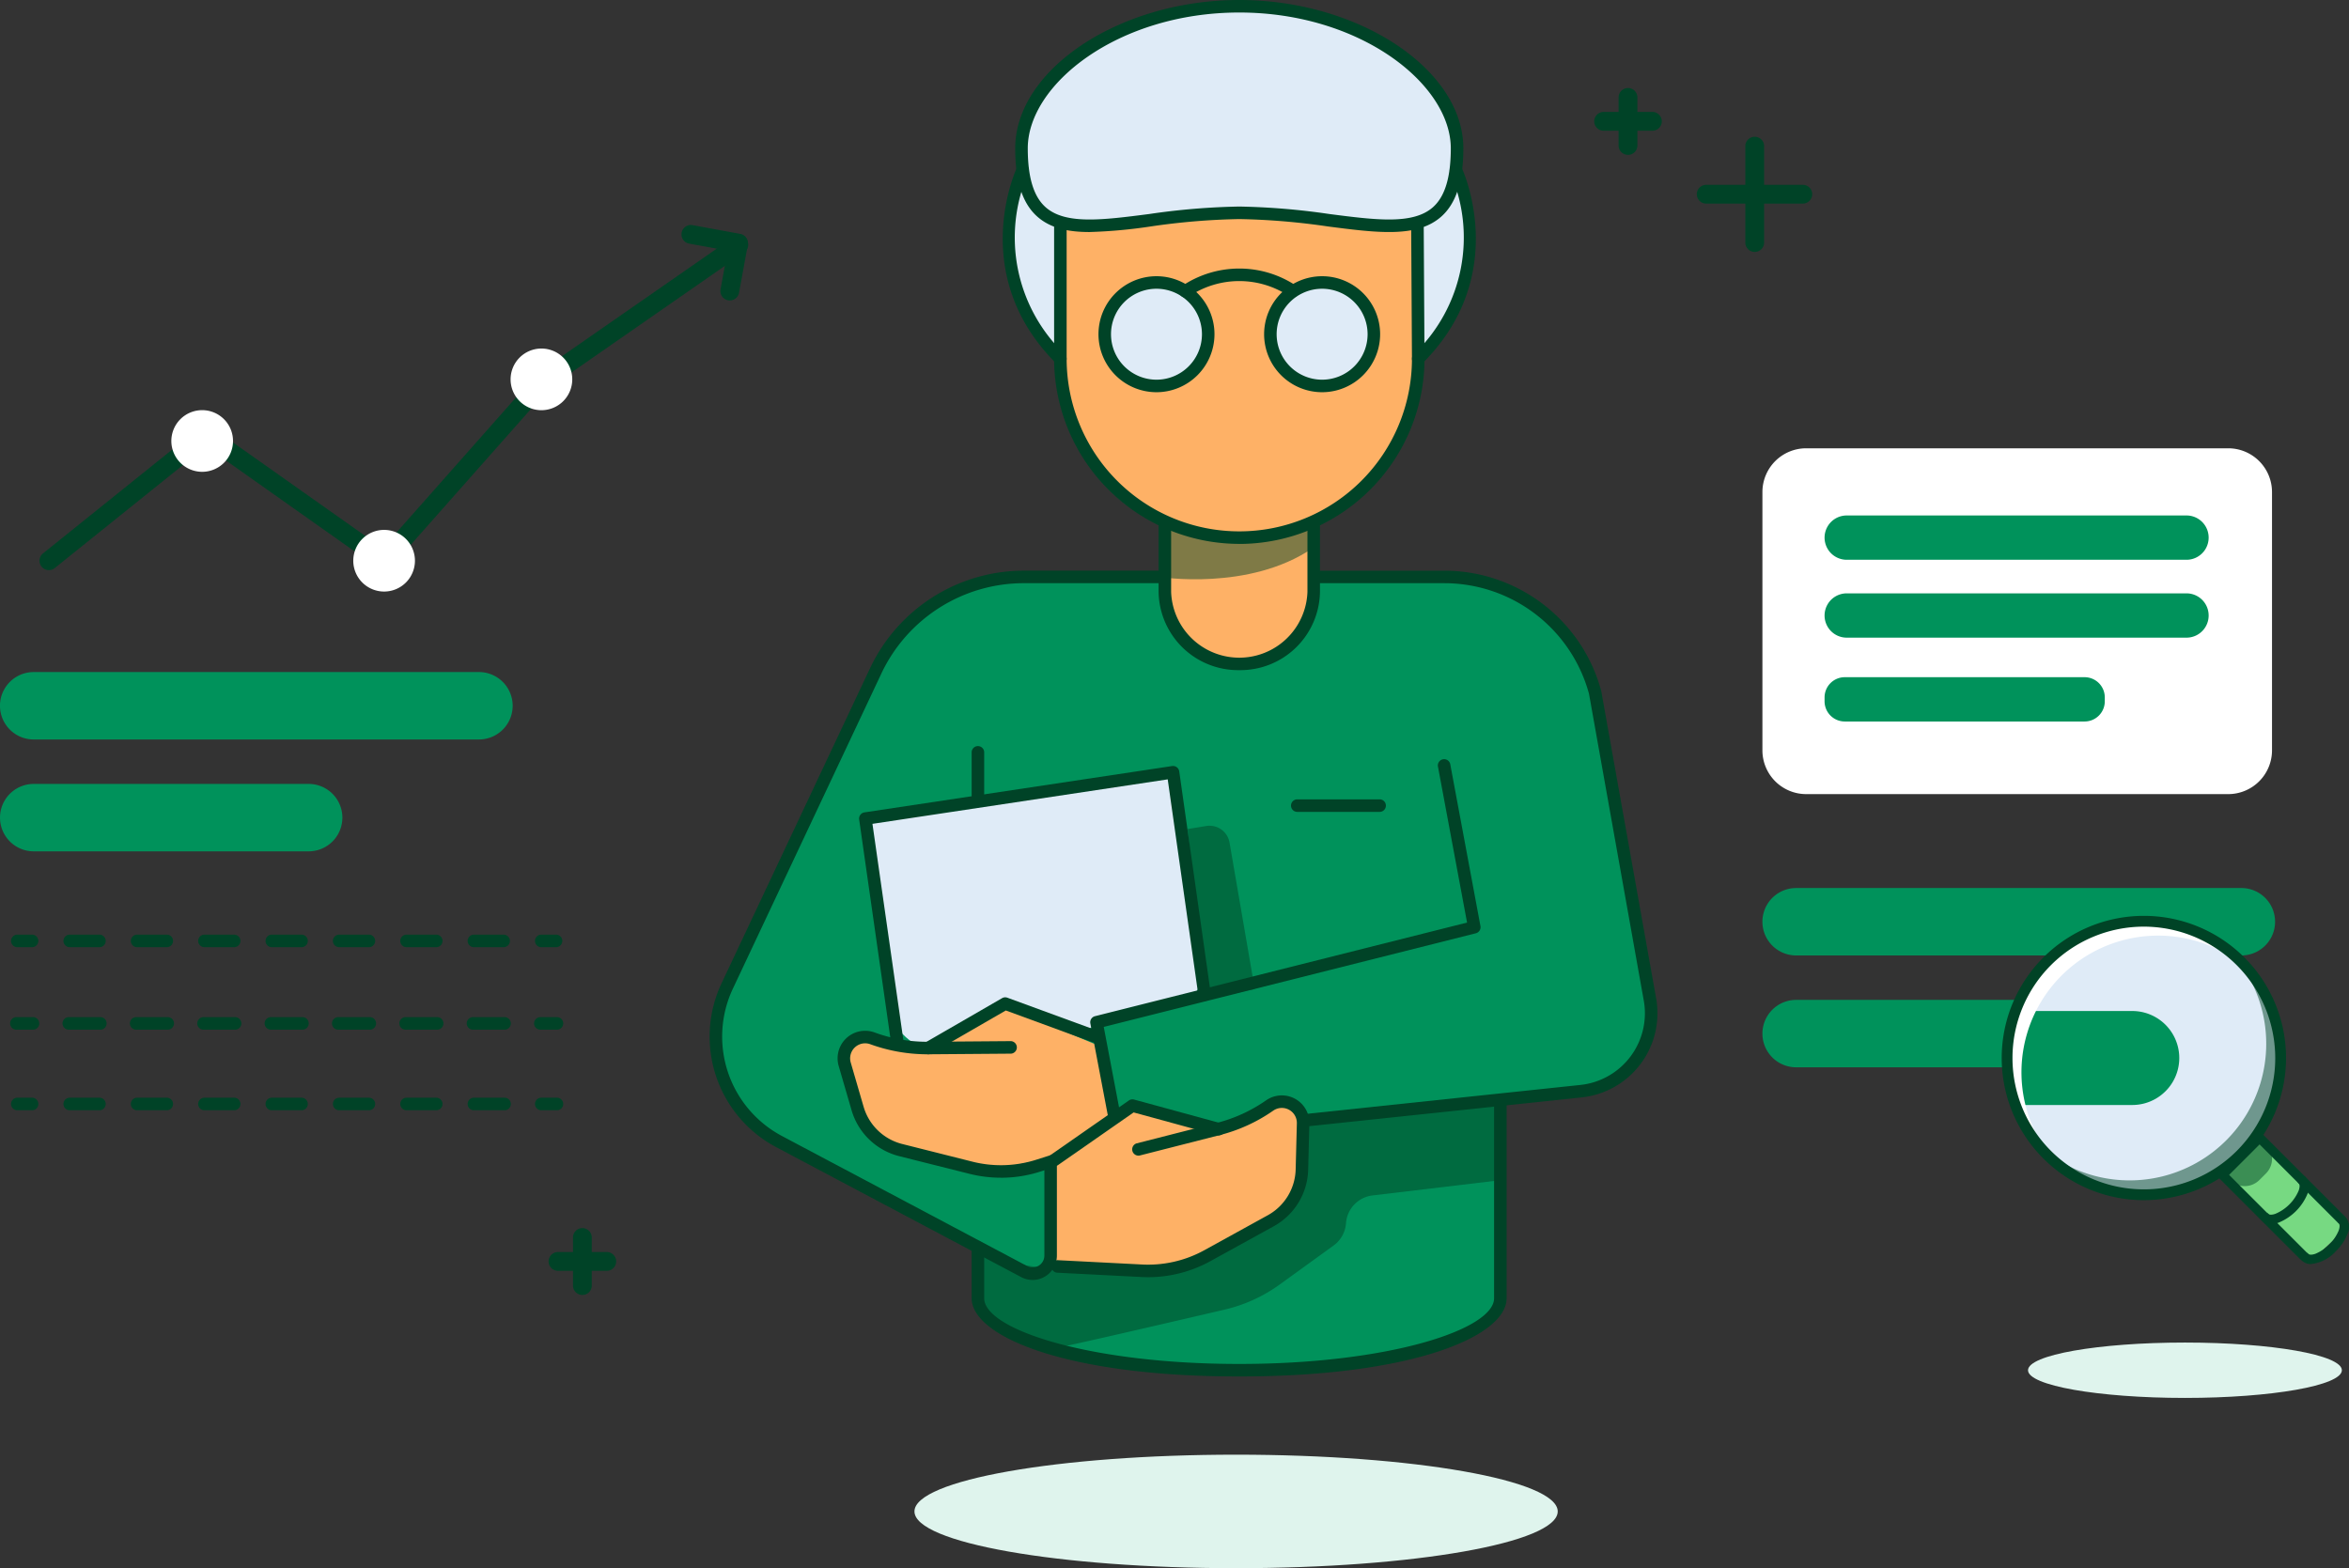
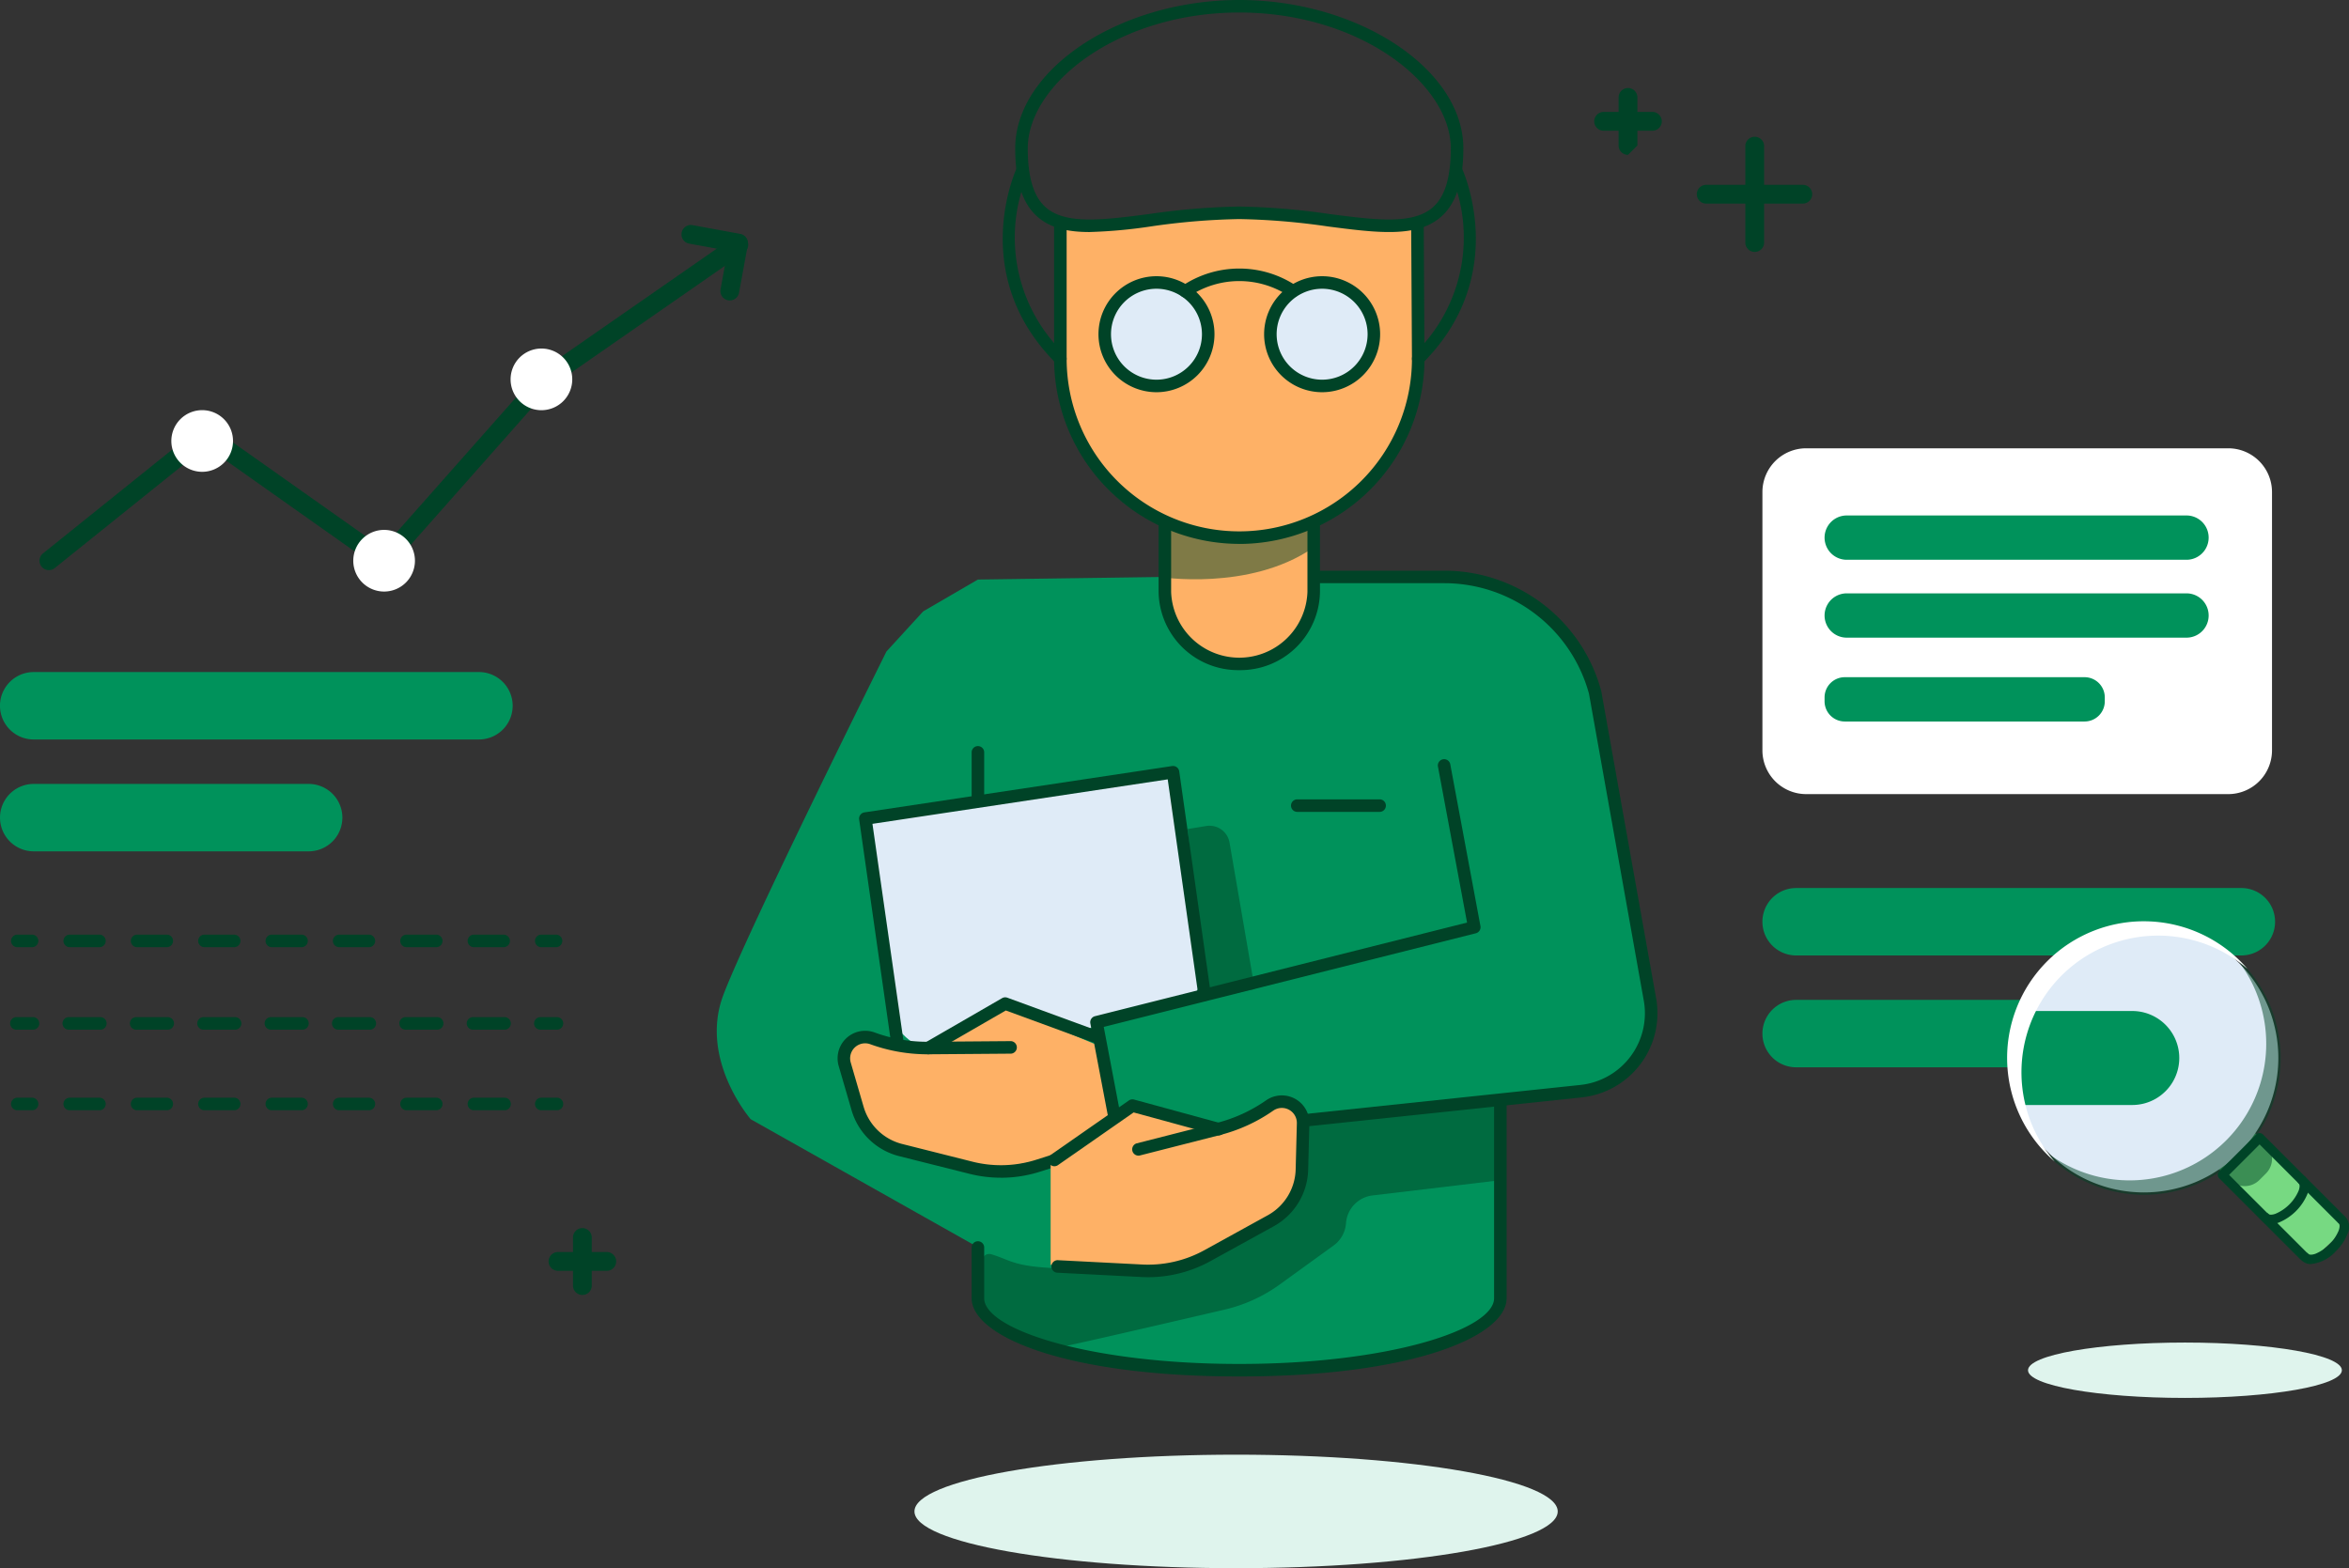
<svg xmlns="http://www.w3.org/2000/svg" id="Groupe_14762" data-name="Groupe 14762" width="411.407" height="274.687" viewBox="0 0 411.407 274.687">
  <rect x="0" y="0" width="411.407" height="274.687" fill="#333333" stroke="none" />
  <defs>
    <clipPath id="clip-path">
      <rect id="Rectangle_2839" data-name="Rectangle 2839" width="411.407" height="274.687" fill="none" />
    </clipPath>
    <clipPath id="clip-path-3">
      <rect id="Rectangle_2829" data-name="Rectangle 2829" width="11.757" height="30.095" fill="none" />
    </clipPath>
    <clipPath id="clip-path-4">
      <rect id="Rectangle_2830" data-name="Rectangle 2830" width="91.317" height="42.489" fill="none" />
    </clipPath>
    <clipPath id="clip-path-5">
      <rect id="Rectangle_2831" data-name="Rectangle 2831" width="1.766" height="10.145" fill="none" />
    </clipPath>
    <clipPath id="clip-path-6">
      <rect id="Rectangle_2832" data-name="Rectangle 2832" width="112.663" height="19.882" fill="none" />
    </clipPath>
    <clipPath id="clip-path-7">
      <rect id="Rectangle_2833" data-name="Rectangle 2833" width="54.972" height="9.701" fill="none" />
    </clipPath>
    <clipPath id="clip-path-8">
      <rect id="Rectangle_2834" data-name="Rectangle 2834" width="26.888" height="9.938" fill="none" />
    </clipPath>
    <clipPath id="clip-path-9">
      <rect id="Rectangle_2835" data-name="Rectangle 2835" width="11.098" height="11.098" fill="none" />
    </clipPath>
    <clipPath id="clip-path-10">
      <path id="Tracé_5419" data-name="Tracé 5419" d="M320.8,171.012a23.547,23.547,0,1,0,23.548-23.547A23.548,23.548,0,0,0,320.8,171.012" transform="translate(-320.801 -147.465)" fill="none" />
    </clipPath>
    <clipPath id="clip-path-12">
      <rect id="Rectangle_2837" data-name="Rectangle 2837" width="42.093" height="42.093" fill="none" />
    </clipPath>
  </defs>
  <g id="Groupe_14761" data-name="Groupe 14761" clip-path="url(#clip-path)">
    <g id="Groupe_14753" data-name="Groupe 14753">
      <g id="Groupe_14752" data-name="Groupe 14752" clip-path="url(#clip-path)">
        <path id="Tracé_5360" data-name="Tracé 5360" d="M160.171,92.627l32.741-.457S191.6,107.311,205.92,107.4s13.932-15.231,13.932-15.231a109.236,109.236,0,0,1,27.433.609c13.716,2.285,20.248,16.982,20.248,16.982s8,45.394,8.818,50.293,3.1,9.8-.98,15.676-8,6.041-8,6.041l-15.7,1.307v36.74s-10.589,11.594-46.283,11.3-44.614-10.574-44.614-10.574l-1.483-11.464L120.374,187.16s-9.034-10.412-4.824-21.678,28.6-60.251,28.6-60.251l6.436-7.028Z" transform="translate(11.105 8.887)" fill="#00925b" />
        <g id="Groupe_14733" data-name="Groupe 14733" transform="translate(208.009 144.639)" opacity="0.5" style="mix-blend-mode: multiply;isolation: isolate">
          <g id="Groupe_14732" data-name="Groupe 14732">
            <g id="Groupe_14731" data-name="Groupe 14731" clip-path="url(#clip-path-3)">
              <path id="Tracé_5361" data-name="Tracé 5361" d="M189.609,132.425l3.259-.533a3.553,3.553,0,0,1,4.074,2.9l4.423,25.675-8.783,1.47Z" transform="translate(-189.609 -131.845)" fill="#004326" />
            </g>
          </g>
        </g>
        <g id="Groupe_14736" data-name="Groupe 14736" transform="translate(171.456 193.388)" opacity="0.5" style="mix-blend-mode: multiply;isolation: isolate">
          <g id="Groupe_14735" data-name="Groupe 14735">
            <g id="Groupe_14734" data-name="Groupe 14734" clip-path="url(#clip-path-4)">
              <path id="Tracé_5362" data-name="Tracé 5362" d="M247.607,189.622,225.22,192.29a5.284,5.284,0,0,0-4.646,4.868,5.282,5.282,0,0,1-2.171,3.9l-9.409,6.813a26.962,26.962,0,0,1-9.688,4.42c-9.441,2.2-28.232,6.569-28.508,6.478a33.64,33.64,0,0,1-8.829-2.3,18.241,18.241,0,0,1-5.26-4.144s-1.728-10.789,1.833-9.706,3.813,2.281,13.359,2.485,18.924-.168,18.924-.168L209.9,194.806l4.254-15.1,30.494-3.39a2.48,2.48,0,0,1,2.96,2.777Z" transform="translate(-156.29 -176.281)" fill="#004326" />
            </g>
          </g>
        </g>
        <path id="Tracé_5363" data-name="Tracé 5363" d="M138.156,132.727l5.186,34.991s3.255,4.118,5.829,3.892,13.477-7.785,13.477-7.785l13.116,4.805,19.3-5.668s2.428-1.2,1.685-6.439-4.712-33.221-4.712-33.221l-53.886,8.117Z" transform="translate(13.407 11.965)" fill="#dfebf7" />
        <path id="Tracé_5364" data-name="Tracé 5364" d="M187.589,88.233v14.911s3.157,9.772,13.008,9.846,12.911-9.077,12.911-9.077l.15-15.68s11.975-5.541,15.649-17.176,2.517-34.812,2.517-34.812l-31.211-2.262-31.327,2.262.5,30.526s3.638,17.941,17.8,21.463" transform="translate(16.428 3.298)" fill="#feb166" />
        <path id="Tracé_5365" data-name="Tracé 5365" d="M193.814,54.11a8.438,8.438,0,1,1-8.438-8.438,8.439,8.439,0,0,1,8.438,8.438" transform="translate(17.17 4.432)" fill="#dfebf7" />
        <path id="Tracé_5366" data-name="Tracé 5366" d="M220.259,54.11a8.438,8.438,0,1,1-8.438-8.438,8.439,8.439,0,0,1,8.438,8.438" transform="translate(19.736 4.432)" fill="#dfebf7" />
-         <path id="Tracé_5367" data-name="Tracé 5367" d="M163.232,31.624s-6.76,19.268,6.806,29.474V39.471L200.5,37.208l32.072,2.263.1,22.524a29.975,29.975,0,0,0,7.392-30.372s3.467-15.512-17.6-26.372-44.007.981-47.19,3.1S161.15,19.54,163.232,31.624" transform="translate(15.677 0.071)" fill="#dfebf7" />
        <path id="Tracé_5368" data-name="Tracé 5368" d="M136.648,166.066l-1.931,3.175,4.135,14.206,19.951,6.168,16.423-3.106,7.062-2.41-2.5-16.328-17.255-7.224-10.45,7.224Z" transform="translate(13.073 15.579)" fill="#feb166" />
        <g id="Groupe_14739" data-name="Groupe 14739" transform="translate(169.51 130.196)" opacity="0.5" style="mix-blend-mode: multiply;isolation: isolate">
          <g id="Groupe_14738" data-name="Groupe 14738">
            <g id="Groupe_14737" data-name="Groupe 14737" clip-path="url(#clip-path-5)">
              <line id="Ligne_1026" data-name="Ligne 1026" x1="1.766" y2="10.147" transform="translate(0 0)" fill="#004326" />
            </g>
          </g>
        </g>
        <g id="Groupe_14742" data-name="Groupe 14742" transform="translate(160.159 254.805)" style="mix-blend-mode: multiply;isolation: isolate">
          <g id="Groupe_14741" data-name="Groupe 14741">
            <g id="Groupe_14740" data-name="Groupe 14740" clip-path="url(#clip-path-6)">
              <path id="Tracé_5369" data-name="Tracé 5369" d="M258.655,242.207c0,5.49-25.221,9.941-56.332,9.941s-56.331-4.452-56.331-9.941,25.221-9.941,56.331-9.941,56.332,4.452,56.332,9.941" transform="translate(-145.992 -232.266)" fill="#dff4ed" />
            </g>
          </g>
        </g>
        <g id="Groupe_14745" data-name="Groupe 14745" transform="translate(355.188 235.164)" style="mix-blend-mode: multiply;isolation: isolate">
          <g id="Groupe_14744" data-name="Groupe 14744">
            <g id="Groupe_14743" data-name="Groupe 14743" clip-path="url(#clip-path-7)">
              <path id="Tracé_5370" data-name="Tracé 5370" d="M378.74,219.212c0,2.679-12.305,4.85-27.485,4.85s-27.485-2.171-27.485-4.85,12.306-4.85,27.485-4.85,27.485,2.171,27.485,4.85" transform="translate(-323.769 -214.362)" fill="#dff4ed" />
            </g>
          </g>
        </g>
        <g id="Groupe_14748" data-name="Groupe 14748" transform="translate(203.047 91.531)" opacity="0.5" style="mix-blend-mode: multiply;isolation: isolate">
          <g id="Groupe_14747" data-name="Groupe 14747">
            <g id="Groupe_14746" data-name="Groupe 14746" clip-path="url(#clip-path-8)">
              <path id="Tracé_5371" data-name="Tracé 5371" d="M185.086,92.96s15.764,2.559,26.888-5.073l-.278-4.453s-14.723,4.367-25.018.082Z" transform="translate(-185.086 -83.434)" fill="#004326" />
            </g>
          </g>
        </g>
        <path id="Tracé_5372" data-name="Tracé 5372" d="M199.1,109.316a13.931,13.931,0,0,1-14.131-13.69V84.241a1.1,1.1,0,1,1,2.194,0V95.626a11.945,11.945,0,0,0,23.874,0V84.241a1.1,1.1,0,1,1,2.194,0V95.626a13.931,13.931,0,0,1-14.131,13.69" transform="translate(17.95 8.068)" fill="#004327" />
        <path id="Tracé_5373" data-name="Tracé 5373" d="M200.721,91.888a32.471,32.471,0,0,1-32.434-32.434V35.943a1.1,1.1,0,0,1,2.194,0V59.454a30.24,30.24,0,1,0,60.48,0l-.138-23.5a1.1,1.1,0,0,1,1.09-1.1h.007a1.1,1.1,0,0,1,1.1,1.09l.138,23.511a32.472,32.472,0,0,1-32.434,32.441" transform="translate(16.331 3.381)" fill="#004327" />
        <path id="Tracé_5374" data-name="Tracé 5374" d="M185.528,64.421a10.159,10.159,0,1,1,10.16-10.159,10.171,10.171,0,0,1-10.16,10.159m0-18.124a7.965,7.965,0,1,0,7.966,7.966,7.974,7.974,0,0,0-7.966-7.966" transform="translate(17.018 4.28)" fill="#004327" />
        <path id="Tracé_5375" data-name="Tracé 5375" d="M211.973,64.421a10.159,10.159,0,1,1,10.16-10.159,10.171,10.171,0,0,1-10.16,10.159m0-18.124a7.965,7.965,0,1,0,7.966,7.966,7.974,7.974,0,0,0-7.966-7.966" transform="translate(19.584 4.28)" fill="#004327" />
        <path id="Tracé_5376" data-name="Tracé 5376" d="M189.343,47.962a1.1,1.1,0,0,1-.617-2.005,17.961,17.961,0,0,1,20.092-.014,1.1,1.1,0,0,1-1.228,1.819,15.765,15.765,0,0,0-17.634.012,1.1,1.1,0,0,1-.614.189" transform="translate(18.267 4.161)" fill="#004327" />
        <path id="Tracé_5377" data-name="Tracé 5377" d="M175.1,40.644c-3.744,0-6.831-.659-9.131-2.682-2.619-2.3-3.891-6.219-3.891-11.977C162.083,12.142,180.419,0,201.323,0s39.24,12.142,39.24,25.985c0,5.758-1.274,9.676-3.891,11.977-4.23,3.719-11.131,2.83-19.865,1.7a120.064,120.064,0,0,0-15.484-1.289,120.063,120.063,0,0,0-15.484,1.289,88.652,88.652,0,0,1-10.735.98m26.218-38.45c-21.2,0-37.046,12.56-37.046,23.79,0,5.09,1.029,8.469,3.145,10.331,3.484,3.064,9.95,2.229,18.136,1.174a121.741,121.741,0,0,1,15.764-1.308,121.74,121.74,0,0,1,15.764,1.308c8.187,1.055,14.65,1.889,18.135-1.174,2.117-1.862,3.146-5.241,3.146-10.331,0-11.23-15.843-23.79-37.046-23.79" transform="translate(15.729)" fill="#004327" />
        <path id="Tracé_5378" data-name="Tracé 5378" d="M170.179,61.4a1.094,1.094,0,0,1-.776-.321c-15.634-15.633-6.885-34.153-6.794-34.338a1.1,1.1,0,0,1,1.972.959,28.268,28.268,0,0,0,6.373,31.828,1.1,1.1,0,0,1-.776,1.873" transform="translate(15.535 2.535)" fill="#004327" />
        <path id="Tracé_5379" data-name="Tracé 5379" d="M226.514,61.4a1.1,1.1,0,0,1-.776-1.873A28.269,28.269,0,0,0,232.11,27.7a1.1,1.1,0,0,1,1.972-.959c.091.185,8.84,18.706-6.794,34.338a1.092,1.092,0,0,1-.775.321" transform="translate(21.875 2.535)" fill="#004327" />
        <path id="Tracé_5380" data-name="Tracé 5380" d="M179.07,191.932a1.1,1.1,0,0,1-1.076-.892l-3.92-20.615a1.1,1.1,0,0,1,.811-1.268l65.168-16.4-5.112-27.4a1.1,1.1,0,0,1,2.157-.4l5.3,28.413a1.1,1.1,0,0,1-.811,1.265l-65.164,16.4,3.538,18.606L259.9,181.2a12.629,12.629,0,0,0,11.06-15.01l-9.551-53.507a26.269,26.269,0,0,0-25.337-19.37H214.111a1.1,1.1,0,1,1,0-2.194h21.965A28.485,28.485,0,0,1,263.553,112.2l9.567,53.578a14.821,14.821,0,0,1-12.986,17.6l-80.948,8.546a1.05,1.05,0,0,1-.116.007" transform="translate(16.89 8.842)" fill="#004327" />
        <path id="Tracé_5381" data-name="Tracé 5381" d="M201.971,224.093c-30.428,0-46.846-7.062-46.846-13.705v-8.963a1.1,1.1,0,0,1,2.194,0v8.963c0,5.445,18.338,11.511,44.652,11.511s44.652-6.067,44.652-11.511V176.42a1.1,1.1,0,1,1,2.194,0v33.968c0,6.644-16.418,13.705-46.846,13.705" transform="translate(15.053 17.013)" fill="#004327" />
        <path id="Tracé_5382" data-name="Tracé 5382" d="M156.223,129.479a1.1,1.1,0,0,1-1.1-1.1v-8.226a1.1,1.1,0,0,1,2.194,0v8.226a1.1,1.1,0,0,1-1.1,1.1" transform="translate(15.054 11.554)" fill="#004327" />
        <path id="Tracé_5383" data-name="Tracé 5383" d="M221.714,129.825h-14.58a1.1,1.1,0,0,1,0-2.194h14.58a1.1,1.1,0,0,1,0,2.194" transform="translate(19.994 12.385)" fill="#004327" />
        <path id="Tracé_5384" data-name="Tracé 5384" d="M280.286,42.011a1.645,1.645,0,0,1-1.646-1.646V23.448a1.646,1.646,0,0,1,3.291,0V40.365a1.645,1.645,0,0,1-1.646,1.646" transform="translate(27.039 2.116)" fill="#004327" />
        <path id="Tracé_5385" data-name="Tracé 5385" d="M289.493,32.8H272.576a1.646,1.646,0,1,1,0-3.291h16.917a1.646,1.646,0,0,1,0,3.291" transform="translate(26.291 2.864)" fill="#004327" />
-         <path id="Tracé_5386" data-name="Tracé 5386" d="M260.054,25.768a1.645,1.645,0,0,1-1.646-1.646V15.664a1.646,1.646,0,0,1,3.291,0v8.459a1.645,1.645,0,0,1-1.646,1.646" transform="translate(25.076 1.36)" fill="#004327" />
+         <path id="Tracé_5386" data-name="Tracé 5386" d="M260.054,25.768a1.645,1.645,0,0,1-1.646-1.646V15.664a1.646,1.646,0,0,1,3.291,0v8.459" transform="translate(25.076 1.36)" fill="#004327" />
        <path id="Tracé_5387" data-name="Tracé 5387" d="M264.658,21.164H256.2a1.646,1.646,0,1,1,0-3.291h8.459a1.646,1.646,0,1,1,0,3.291" transform="translate(24.702 1.734)" fill="#004327" />
        <path id="Tracé_5388" data-name="Tracé 5388" d="M93.122,207.8a1.645,1.645,0,0,1-1.646-1.646V197.7a1.646,1.646,0,0,1,3.291,0v8.459a1.645,1.645,0,0,1-1.646,1.646" transform="translate(8.877 19.025)" fill="#004327" />
        <path id="Tracé_5389" data-name="Tracé 5389" d="M97.726,203.2H89.267a1.646,1.646,0,1,1,0-3.291h8.459a1.646,1.646,0,1,1,0,3.291" transform="translate(8.503 19.399)" fill="#004327" />
        <path id="Tracé_5390" data-name="Tracé 5390" d="M148.294,169.22a1.1,1.1,0,0,1-.55-2.047l13.477-7.786a1.105,1.105,0,0,1,.926-.08l15.639,5.73a1.1,1.1,0,1,1-.756,2.06l-15.157-5.553-13.033,7.529a1.088,1.088,0,0,1-.547.147" transform="translate(14.284 15.453)" fill="#004327" />
        <path id="Tracé_5391" data-name="Tracé 5391" d="M162.327,190.32a22.657,22.657,0,0,1-5.527-.685l-12.31-3.095a11.652,11.652,0,0,1-8.314-8.014l-2.261-7.771a4.823,4.823,0,0,1,6.29-5.877,26.646,26.646,0,0,0,9.388,1.629l14.491-.111h.008a1.1,1.1,0,0,1,.009,2.194l-14.491.111a29.348,29.348,0,0,1-10.16-1.762,2.629,2.629,0,0,0-3.429,3.2l2.261,7.771a9.45,9.45,0,0,0,6.743,6.5l12.309,3.1a20.449,20.449,0,0,0,11.368-.4l13.95-4.444a1.1,1.1,0,1,1,.667,2.091l-13.942,4.442a22.64,22.64,0,0,1-7.05,1.127" transform="translate(12.976 15.971)" fill="#004327" />
        <path id="Tracé_5392" data-name="Tracé 5392" d="M143.8,171.477a1.1,1.1,0,0,1-1.084-.941l-5.552-38.864a1.1,1.1,0,0,1,.923-1.241l53.886-8.116a1.1,1.1,0,0,1,1.25.93l5.536,39.027a1.1,1.1,0,0,1-2.173.309l-5.38-37.933-51.714,7.79,5.4,37.785a1.1,1.1,0,0,1-1.087,1.253" transform="translate(13.31 11.868)" fill="#004327" />
        <path id="Tracé_5393" data-name="Tracé 5393" d="M209.018,175.589l2.676,2.578-.385,14.791L193.584,204l-16.672,1.176-9.178-.658V186.93l14.85-10.095,11.945,4.328Z" transform="translate(16.277 17.039)" fill="#feb166" />
        <path id="Tracé_5394" data-name="Tracé 5394" d="M168.434,187.25a1.1,1.1,0,0,1-.629-2l13.667-9.521a1.108,1.108,0,0,1,.916-.159l15.014,4.1a1.1,1.1,0,1,1-.577,2.116l-14.519-3.964-13.246,9.227a1.1,1.1,0,0,1-.626.2" transform="translate(16.238 17.034)" fill="#004327" />
        <path id="Tracé_5395" data-name="Tracé 5395" d="M184.788,206.744q-.678,0-1.357-.041l-14.6-.747a1.1,1.1,0,0,1,.113-2.192l14.614.748a20.4,20.4,0,0,0,11.1-2.5l11.116-6.126a9.446,9.446,0,0,0,4.868-8l.21-8.09a2.631,2.631,0,0,0-4.133-2.228,28.731,28.731,0,0,1-9.376,4.289L183.3,185.437a1.1,1.1,0,0,1-.543-2.125L196.8,179.73a26.59,26.59,0,0,0,8.664-3.964,4.824,4.824,0,0,1,7.579,4.083l-.21,8.091a11.647,11.647,0,0,1-6,9.866l-11.117,6.126a22.625,22.625,0,0,1-10.927,2.812" transform="translate(16.282 16.972)" fill="#004327" />
-         <path id="Tracé_5396" data-name="Tracé 5396" d="M169.859,215.36a4.253,4.253,0,0,1-2-.5l-42.9-22.758a21.914,21.914,0,0,1-9.565-28.736l26.026-55.228a29.791,29.791,0,0,1,26.837-17.021h23.8a1.1,1.1,0,1,1,0,2.194h-23.8A27.587,27.587,0,0,0,143.4,109.072L117.379,164.3a19.717,19.717,0,0,0,8.608,25.859l42.9,22.758a2.062,2.062,0,0,0,3.03-1.823v-15.97a1.1,1.1,0,0,1,2.194,0V211.1a4.271,4.271,0,0,1-4.255,4.264" transform="translate(10.994 8.842)" fill="#004327" />
        <path id="Tracé_5397" data-name="Tracé 5397" d="M83.885,119.115H5.9a5.9,5.9,0,1,1,0-11.809H83.885a5.9,5.9,0,1,1,0,11.809" transform="translate(0 10.413)" fill="#00925b" />
        <path id="Tracé_5398" data-name="Tracé 5398" d="M54.06,136.977H5.905a5.9,5.9,0,1,1,0-11.809H54.06a5.9,5.9,0,0,1,0,11.809" transform="translate(0 12.146)" fill="#00925b" />
        <path id="Tracé_5399" data-name="Tracé 5399" d="M365.253,153.6H287.272a5.9,5.9,0,0,1,0-11.809h77.981a5.9,5.9,0,0,1,0,11.809" transform="translate(27.304 13.759)" fill="#00925b" />
        <path id="Tracé_5400" data-name="Tracé 5400" d="M335.428,171.459H287.273a5.9,5.9,0,1,1,0-11.809h48.155a5.9,5.9,0,1,1,0,11.809" transform="translate(27.304 15.493)" fill="#00925b" />
        <path id="Tracé_5401" data-name="Tracé 5401" d="M7.953,96.213a1.645,1.645,0,0,1-1.031-2.928l27.47-22.072a1.643,1.643,0,0,1,1.98-.061L66.4,92.372,93.395,61.867a1.7,1.7,0,0,1,.294-.26L127.807,37.9a1.645,1.645,0,1,1,1.878,2.7L95.729,64.2,67.888,95.658a1.647,1.647,0,0,1-2.182.253L35.486,74.555,8.982,95.85a1.632,1.632,0,0,1-1.029.363" transform="translate(0.612 3.649)" fill="#004327" />
        <path id="Tracé_5402" data-name="Tracé 5402" d="M27.355,70.889a5.4,5.4,0,1,1,5.4,5.4,5.4,5.4,0,0,1-5.4-5.4" transform="translate(2.655 6.355)" fill="#fff" />
        <path id="Tracé_5403" data-name="Tracé 5403" d="M56.4,90.006a5.4,5.4,0,1,1,5.4,5.4,5.4,5.4,0,0,1-5.4-5.4" transform="translate(5.473 8.211)" fill="#fff" />
        <path id="Tracé_5404" data-name="Tracé 5404" d="M81.516,61.05a5.4,5.4,0,1,1,5.4,5.4,5.4,5.4,0,0,1-5.4-5.4" transform="translate(7.91 5.401)" fill="#fff" />
        <path id="Tracé_5405" data-name="Tracé 5405" d="M117.263,49.139a1.723,1.723,0,0,1-.3-.026,1.648,1.648,0,0,1-1.322-1.917l1.244-6.771-6.771-1.243a1.646,1.646,0,0,1,.595-3.237l8.389,1.54a1.645,1.645,0,0,1,1.321,1.917l-1.54,8.389a1.647,1.647,0,0,1-1.617,1.348" transform="translate(10.555 3.485)" fill="#004327" />
        <path id="Tracé_5406" data-name="Tracé 5406" d="M5.533,151.429H2.79a1.1,1.1,0,0,1,0-2.194H5.533a1.1,1.1,0,0,1,0,2.194" transform="translate(0.164 14.482)" fill="#004327" />
        <path id="Tracé_5407" data-name="Tracé 5407" d="M87.309,151.429H81.947a1.1,1.1,0,0,1,0-2.194h5.362a1.1,1.1,0,0,1,0,2.194m-11.8,0H70.148a1.1,1.1,0,0,1,0-2.194h5.362a1.1,1.1,0,0,1,0,2.194m-11.8,0H58.35a1.1,1.1,0,0,1,0-2.194h5.363a1.1,1.1,0,0,1,0,2.194m-11.8,0H46.552a1.1,1.1,0,0,1,0-2.194h5.362a1.1,1.1,0,0,1,0,2.194m-11.8,0H34.753a1.1,1.1,0,0,1,0-2.194h5.362a1.1,1.1,0,0,1,0,2.194m-11.8,0H22.955a1.1,1.1,0,0,1,0-2.194h5.362a1.1,1.1,0,0,1,0,2.194m-11.8,0H11.156a1.1,1.1,0,0,1,0-2.194h5.363a1.1,1.1,0,0,1,0,2.194" transform="translate(0.976 14.482)" fill="#004327" />
        <path id="Tracé_5408" data-name="Tracé 5408" d="M89.182,151.429H86.439a1.1,1.1,0,0,1,0-2.194h2.743a1.1,1.1,0,0,1,0,2.194" transform="translate(8.282 14.482)" fill="#004327" />
        <path id="Tracé_5409" data-name="Tracé 5409" d="M5.533,164.6H2.79a1.1,1.1,0,1,1,0-2.194H5.533a1.1,1.1,0,1,1,0,2.194" transform="translate(0.164 15.76)" fill="#004327" />
        <path id="Tracé_5410" data-name="Tracé 5410" d="M87.309,164.6H81.947a1.1,1.1,0,1,1,0-2.194h5.362a1.1,1.1,0,1,1,0,2.194m-11.8,0H70.148a1.1,1.1,0,1,1,0-2.194h5.362a1.1,1.1,0,1,1,0,2.194m-11.8,0H58.35a1.1,1.1,0,1,1,0-2.194h5.363a1.1,1.1,0,1,1,0,2.194m-11.8,0H46.552a1.1,1.1,0,1,1,0-2.194h5.362a1.1,1.1,0,1,1,0,2.194m-11.8,0H34.753a1.1,1.1,0,1,1,0-2.194h5.362a1.1,1.1,0,1,1,0,2.194m-11.8,0H22.955a1.1,1.1,0,1,1,0-2.194h5.362a1.1,1.1,0,1,1,0,2.194m-11.8,0H11.156a1.1,1.1,0,1,1,0-2.194h5.363a1.1,1.1,0,1,1,0,2.194" transform="translate(0.976 15.76)" fill="#004327" />
        <path id="Tracé_5411" data-name="Tracé 5411" d="M89.182,164.6H86.439a1.1,1.1,0,1,1,0-2.194h2.743a1.1,1.1,0,1,1,0,2.194" transform="translate(8.282 15.76)" fill="#004327" />
        <path id="Tracé_5412" data-name="Tracé 5412" d="M5.533,177.465H2.79a1.1,1.1,0,0,1,0-2.194H5.533a1.1,1.1,0,0,1,0,2.194" transform="translate(0.164 17.008)" fill="#004327" />
        <path id="Tracé_5413" data-name="Tracé 5413" d="M87.309,177.465H81.947a1.1,1.1,0,0,1,0-2.194h5.362a1.1,1.1,0,1,1,0,2.194m-11.8,0H70.148a1.1,1.1,0,0,1,0-2.194h5.362a1.1,1.1,0,0,1,0,2.194m-11.8,0H58.35a1.1,1.1,0,0,1,0-2.194h5.363a1.1,1.1,0,0,1,0,2.194m-11.8,0H46.552a1.1,1.1,0,0,1,0-2.194h5.362a1.1,1.1,0,0,1,0,2.194m-11.8,0H34.753a1.1,1.1,0,0,1,0-2.194h5.362a1.1,1.1,0,0,1,0,2.194m-11.8,0H22.955a1.1,1.1,0,0,1,0-2.194h5.362a1.1,1.1,0,0,1,0,2.194m-11.8,0H11.156a1.1,1.1,0,0,1,0-2.194h5.363a1.1,1.1,0,0,1,0,2.194" transform="translate(0.976 17.008)" fill="#004327" />
        <path id="Tracé_5414" data-name="Tracé 5414" d="M89.182,177.465H86.439a1.1,1.1,0,0,1,0-2.194h2.743a1.1,1.1,0,1,1,0,2.194" transform="translate(8.282 17.008)" fill="#004327" />
        <path id="Tracé_5415" data-name="Tracé 5415" d="M358.913,179.273l-6.3,6.3L370.531,203.5l6.524-6.084Z" transform="translate(34.217 17.397)" fill="#77d982" />
        <g id="Groupe_14751" data-name="Groupe 14751" transform="translate(386.826 196.669)" opacity="0.5" style="mix-blend-mode: multiply;isolation: isolate">
          <g id="Groupe_14750" data-name="Groupe 14750">
            <g id="Groupe_14749" data-name="Groupe 14749" clip-path="url(#clip-path-9)">
              <path id="Tracé_5416" data-name="Tracé 5416" d="M362.639,183l-3.726-3.727-6.3,6.3,3.727,3.726a3.645,3.645,0,0,0,5.155,0l1.149-1.149a3.645,3.645,0,0,0,0-5.155" transform="translate(-352.609 -179.273)" fill="#004326" />
            </g>
          </g>
        </g>
        <path id="Tracé_5417" data-name="Tracé 5417" d="M367.9,171.012a23.547,23.547,0,1,1-23.547-23.547A23.547,23.547,0,0,1,367.9,171.012" transform="translate(31.131 14.31)" fill="#dfebf7" />
      </g>
    </g>
    <g id="Groupe_14755" data-name="Groupe 14755" transform="translate(351.932 161.775)">
      <g id="Groupe_14754" data-name="Groupe 14754" clip-path="url(#clip-path-10)">
        <path id="Tracé_5418" data-name="Tracé 5418" d="M347.082,177.889H279.953a8.231,8.231,0,1,1,0-16.462h67.129a8.231,8.231,0,1,1,0,16.462" transform="translate(-325.564 -146.11)" fill="#00925b" />
      </g>
    </g>
    <g id="Groupe_14760" data-name="Groupe 14760">
      <g id="Groupe_14759" data-name="Groupe 14759" clip-path="url(#clip-path)">
        <g id="Groupe_14758" data-name="Groupe 14758" transform="translate(357.34 167.184)" opacity="0.5" style="mix-blend-mode: multiply;isolation: isolate">
          <g id="Groupe_14757" data-name="Groupe 14757">
            <g id="Groupe_14756" data-name="Groupe 14756" clip-path="url(#clip-path-12)">
              <path id="Tracé_5420" data-name="Tracé 5420" d="M359.488,152.4a23.934,23.934,0,0,1-33.757,33.756A23.938,23.938,0,1,0,359.488,152.4" transform="translate(-325.731 -152.395)" fill="#004326" />
            </g>
          </g>
        </g>
        <path id="Tracé_5421" data-name="Tracé 5421" d="M328.767,189.187a23.933,23.933,0,0,1,33.756-33.756,23.937,23.937,0,1,0-33.756,33.756" transform="translate(31.095 14.274)" fill="#fff" />
-         <path id="Tracé_5422" data-name="Tracé 5422" d="M344.469,196.033a24.9,24.9,0,1,1,24.9-24.9,24.928,24.928,0,0,1-24.9,24.9m0-47.91a23.009,23.009,0,1,0,23.008,23.009,23.036,23.036,0,0,0-23.008-23.009" transform="translate(31.011 14.19)" fill="#004326" />
        <path id="Tracé_5423" data-name="Tracé 5423" d="M369.1,203.27a.819.819,0,0,1-.583-.241l-14.214-14.213a.824.824,0,0,1,0-1.163l6.5-6.5a.823.823,0,0,1,1.164,0l14.213,14.213a.823.823,0,1,1-1.163,1.164L361.389,182.9l-5.338,5.338,13.633,13.632a.823.823,0,0,1-.581,1.4" transform="translate(34.359 17.556)" fill="#004327" />
        <path id="Tracé_5424" data-name="Tracé 5424" d="M369.1,202.574a2.148,2.148,0,0,1-1.568-.589.823.823,0,0,1,1.165-1.164c.138.137.558.18,1.192-.043a7.643,7.643,0,0,0,4.072-4.072c.222-.632.181-1.055.043-1.194a.822.822,0,0,1,1.163-1.163,2.689,2.689,0,0,1,.349,2.9,8.521,8.521,0,0,1-2.028,3.054,6.808,6.808,0,0,1-4.388,2.27" transform="translate(35.642 18.836)" fill="#004327" />
        <path id="Tracé_5425" data-name="Tracé 5425" d="M362.714,196.2a2.148,2.148,0,0,1-1.569-.6.823.823,0,1,1,1.164-1.163c.139.138.562.18,1.194-.044a7.646,7.646,0,0,0,4.072-4.071c.222-.633.181-1.055.043-1.194a.823.823,0,1,1,1.163-1.164,2.688,2.688,0,0,1,.348,2.9,9.266,9.266,0,0,1-5.081,5.08,4.053,4.053,0,0,1-1.333.251" transform="translate(35.022 18.217)" fill="#004327" />
        <path id="Tracé_5426" data-name="Tracé 5426" d="M362.952,132.153H289.035a7.667,7.667,0,0,1-7.667-7.668V79.245a7.667,7.667,0,0,1,7.667-7.667h73.916a7.668,7.668,0,0,1,7.668,7.667v45.24a7.668,7.668,0,0,1-7.668,7.668" transform="translate(27.304 6.946)" fill="#fff" />
        <path id="Tracé_5427" data-name="Tracé 5427" d="M354.679,90.064H295.171a3.88,3.88,0,1,1,0-7.76h59.508a3.88,3.88,0,1,1,0,7.76" transform="translate(28.267 7.987)" fill="#00925b" />
        <path id="Tracé_5428" data-name="Tracé 5428" d="M354.679,102.5H295.171a3.88,3.88,0,1,1,0-7.76h59.508a3.88,3.88,0,1,1,0,7.76" transform="translate(28.267 9.194)" fill="#00925b" />
        <path id="Tracé_5429" data-name="Tracé 5429" d="M336.83,115.886h-42a3.539,3.539,0,0,1-3.539-3.539v-.682a3.539,3.539,0,0,1,3.539-3.539h42a3.54,3.54,0,0,1,3.539,3.539v.682a3.539,3.539,0,0,1-3.539,3.539" transform="translate(28.267 10.493)" fill="#00925b" />
      </g>
    </g>
  </g>
</svg>